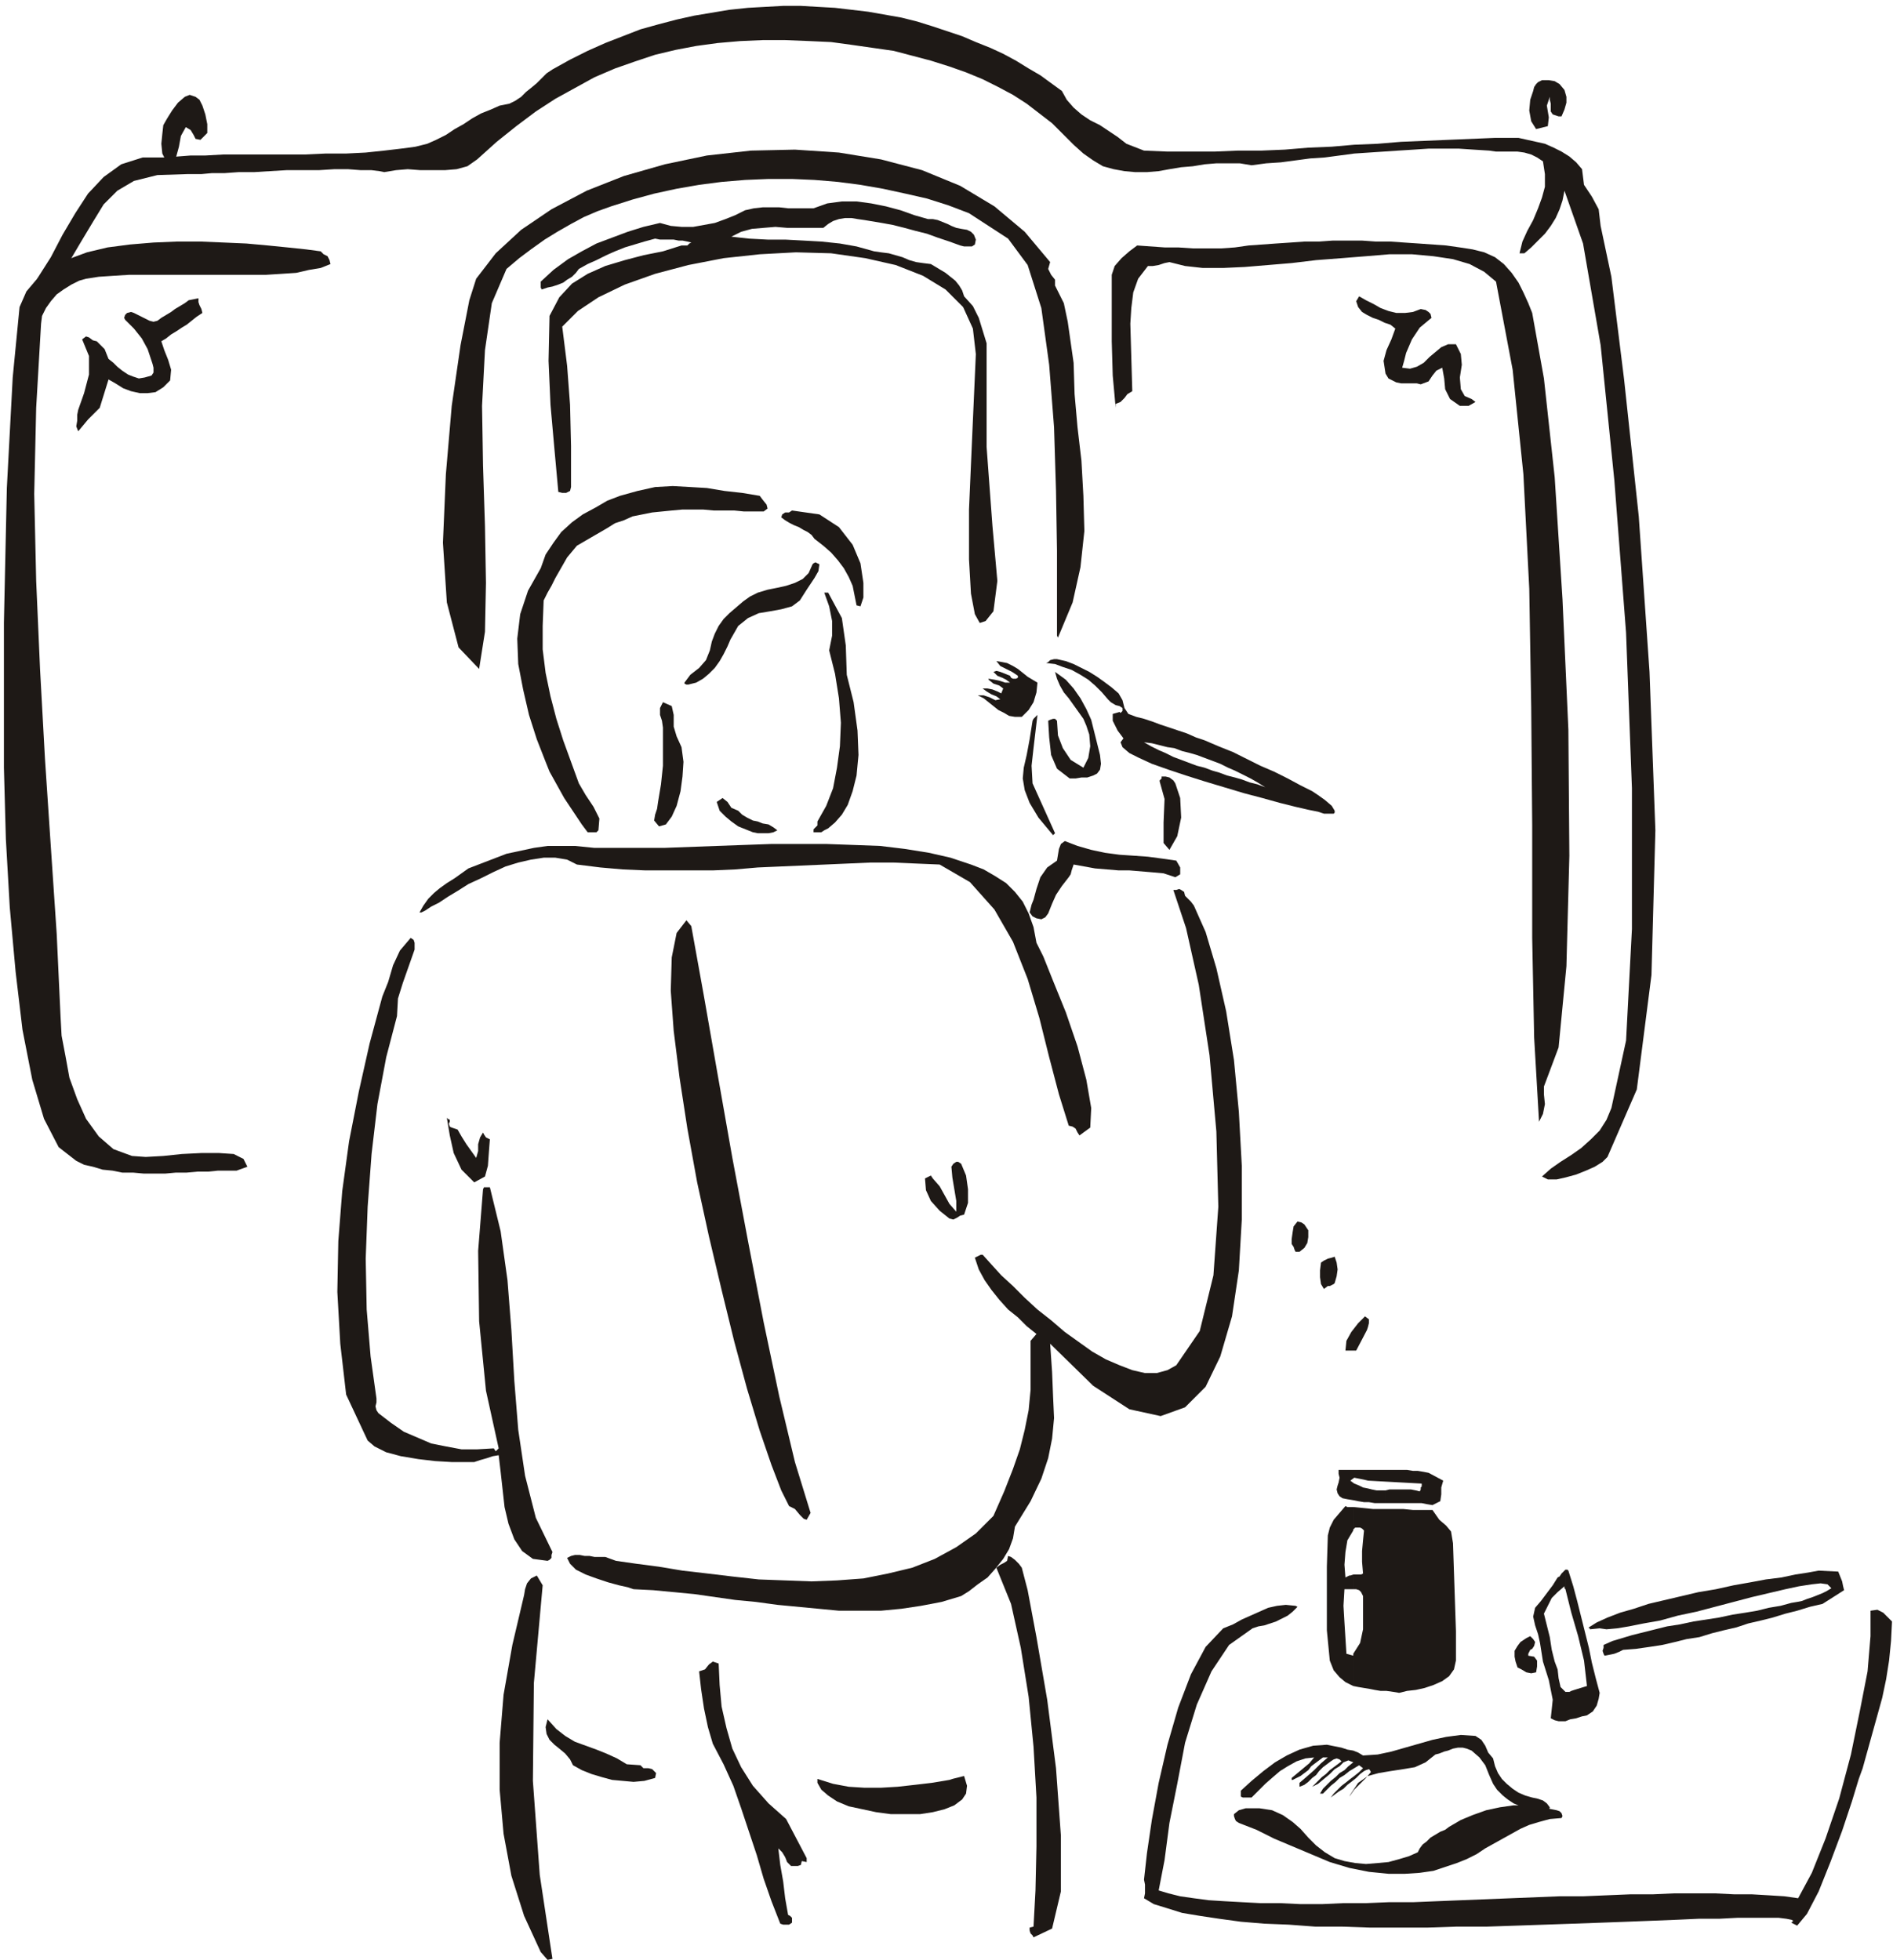
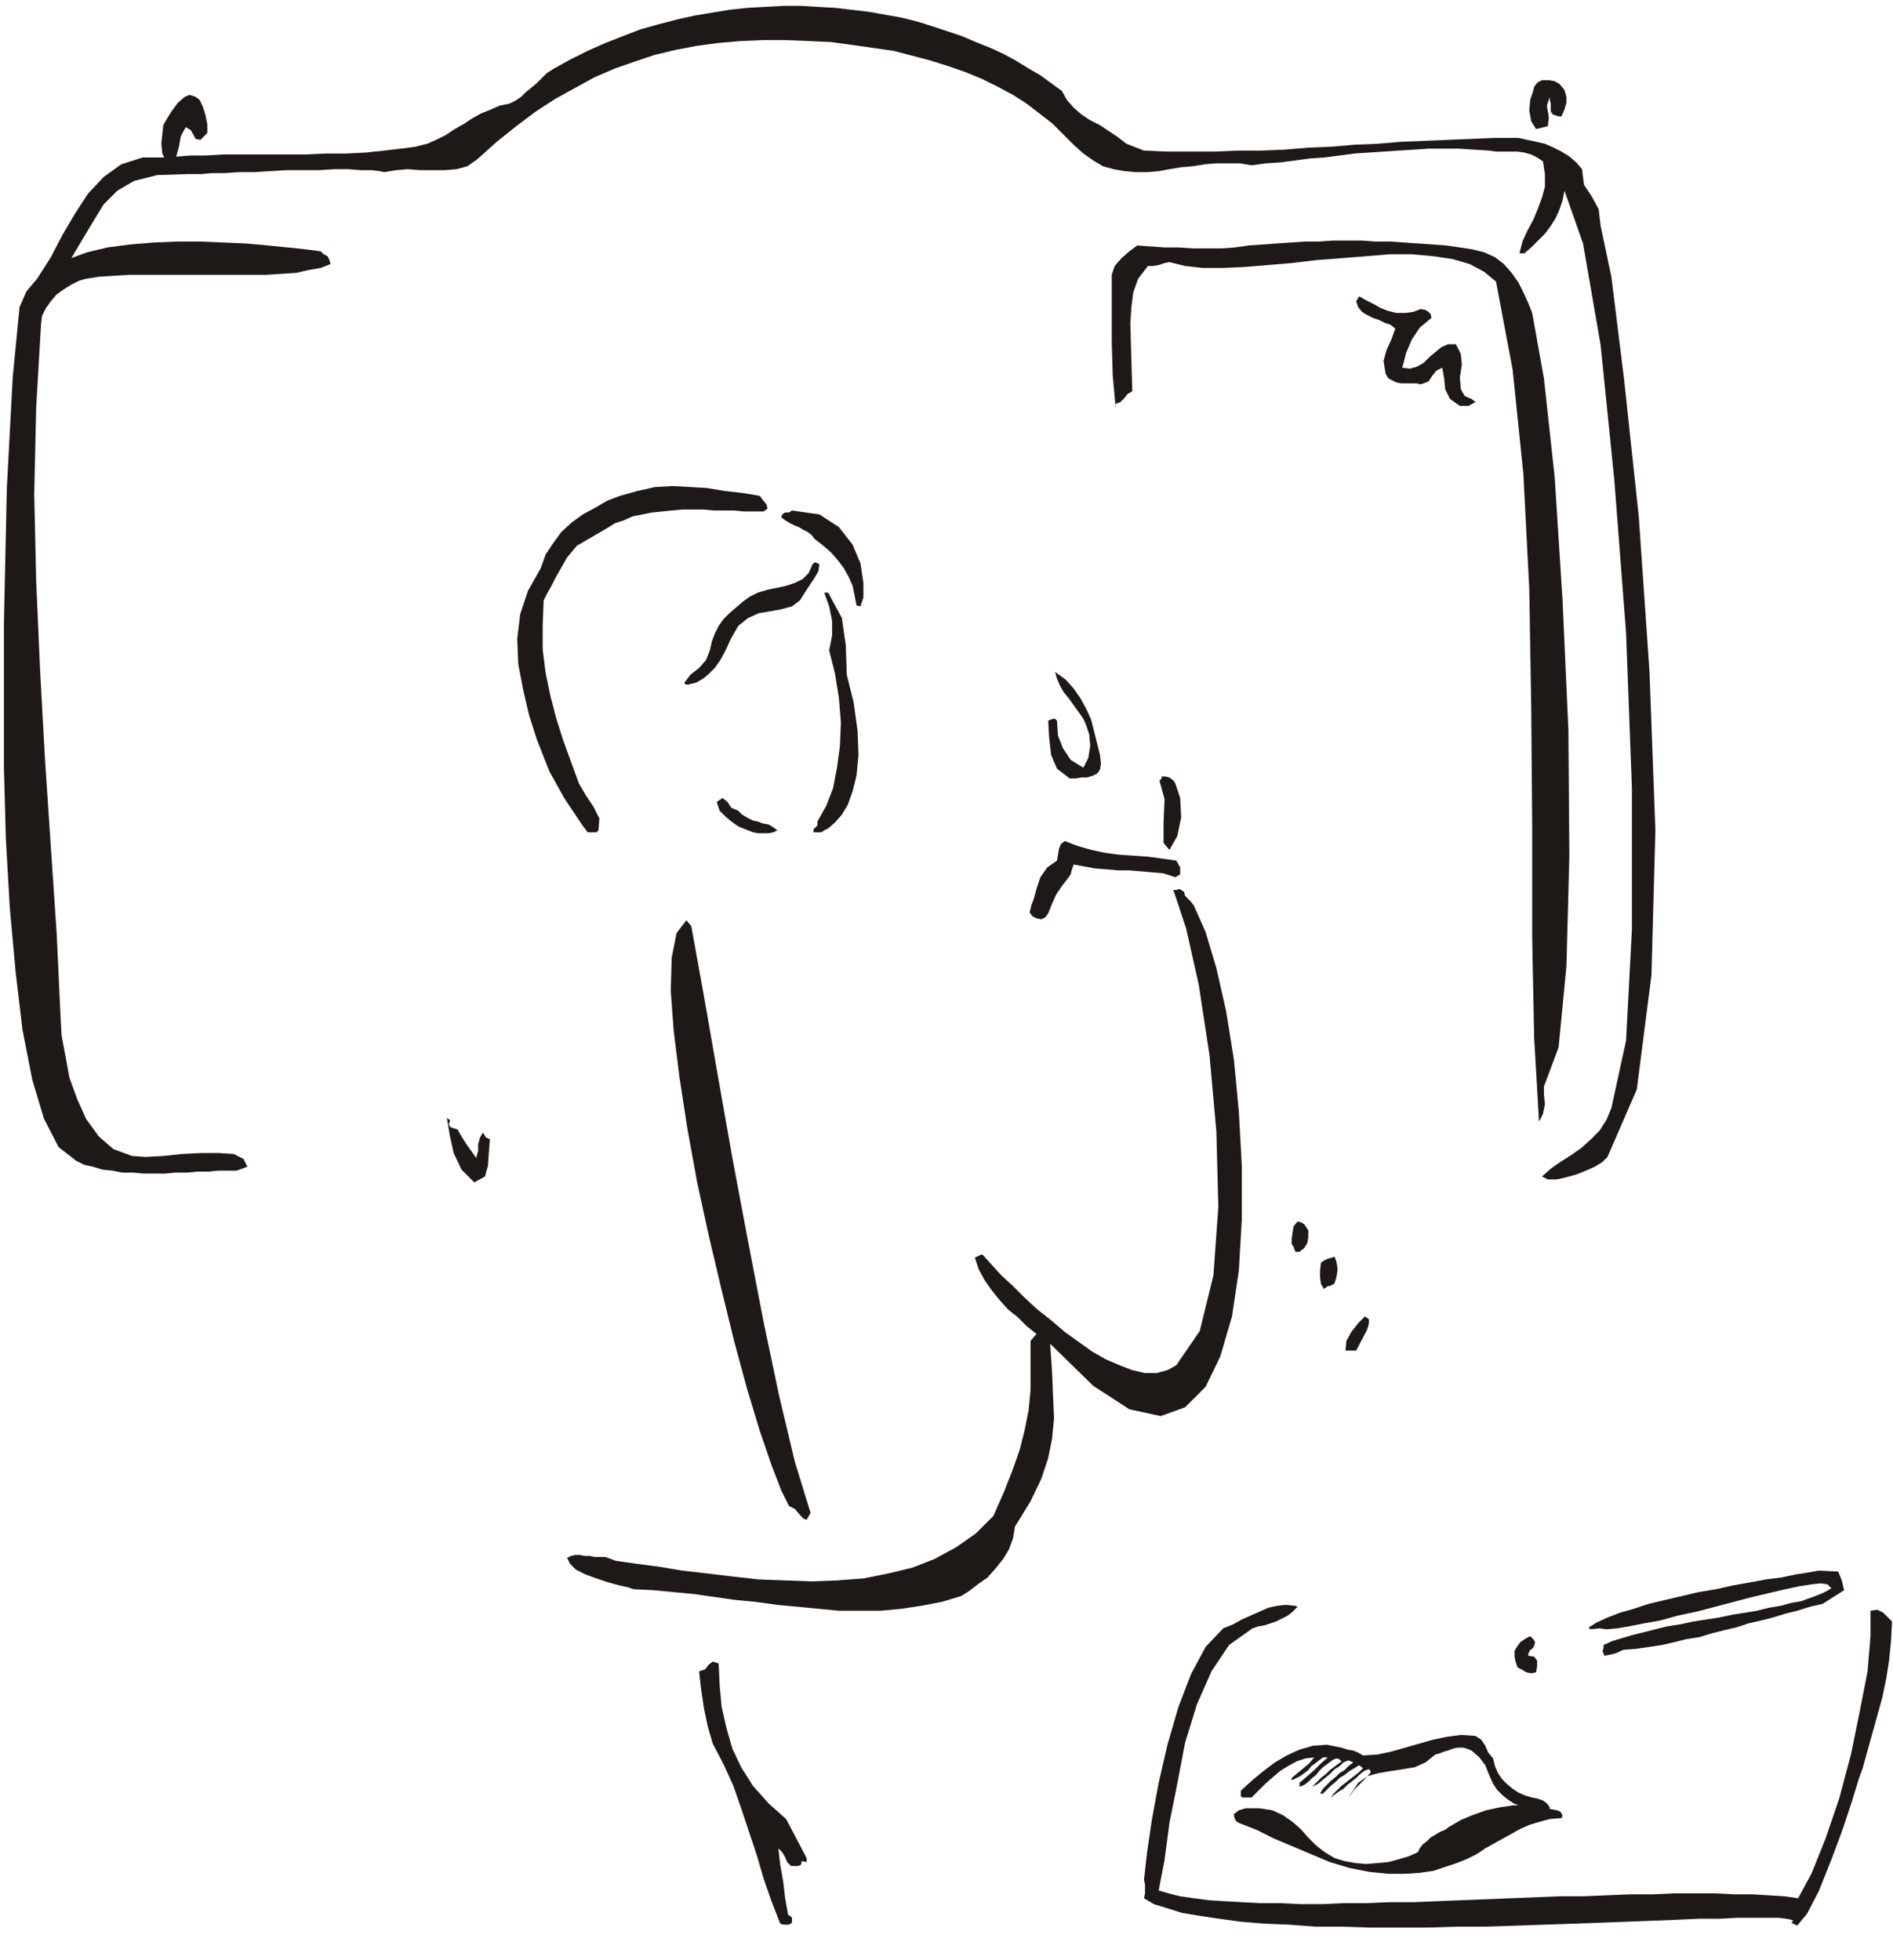
<svg xmlns="http://www.w3.org/2000/svg" fill-rule="evenodd" height="2.004in" preserveAspectRatio="none" stroke-linecap="round" viewBox="0 0 1936 2004" width="1.936in">
  <style>.pen1{stroke:none}.brush2{fill:#1e1916}</style>
  <path class="pen1 brush2" d="m1864 1640-13 3-13 4-12 3-13 4-12 3-13 3-12 4-13 3-12 3-13 4-13 2-12 3-13 3-13 2-14 2-13 1-4 2-5 2-5 1-5 1-1-2-1-3 1-3v-3l9-4 10-3 10-3 12-3 12-3 12-3 13-2 14-3 13-2 13-2 14-3 13-2 12-2 12-3 12-2 11-3 6-1 5-1 5-2 6-2 5-2 5-2 4-2 5-3-4-4-7-1-9 1-13 2-14 3-17 4-17 4-19 5-19 5-19 5-19 4-18 5-17 3-15 3-12 2-11 1-7-1-10 1v-1h-1v-1l8-5 11-5 13-5 14-4 15-5 17-4 17-4 17-4 18-3 18-4 17-3 16-3 16-2 14-3 13-2 11-2 20 1 2 5 2 5 1 5 1 4-22 14z" />
  <path class="pen1 brush2" d="m1905 1808-4 11-7 23-10 30-12 32-12 30-12 23-10 12-6-3 2-2-2-1-5-1-8-1h-42l-19 1h-21l-22 1-25 1-26 1-27 1-28 1-29 1-29 1-30 1h-31l-30 1h-59l-29-1h-27l-27-2-25-1-24-2-22-3-20-3-18-3-16-5-13-4-10-6 1-5v-9l-1-5 3-27 5-34 7-38 9-39 11-38 13-34 15-28 18-19 10-4 9-5 9-4 9-4 9-4 9-2 9-1 10 1 2 1-5 5-5 4-6 3-6 3-6 2-6 2-6 1-6 2-24 17-18 27-15 34-12 39-8 42-8 40-5 38-6 31 10 3 12 3 14 2 15 2 16 1 18 1 19 1h20l21 1h22l22-1h23l24-1h25l24-1 25-1 25-1 25-1 25-1 25-1h24l24-1 24-1h23l22-1h42l20 1h18l17 1 16 1 14 2 14-26 14-35 14-41 12-45 9-44 8-41 3-36v-26l7-1 6 3 4 4 5 5-1 20-2 20-3 19-4 19-5 18-5 18-5 18-5 18zm-261-625-5 5-8 5-9 4-10 4-11 3-9 2h-9l-6-3 9-8 10-7 11-7 10-7 10-9 9-9 7-11 5-12 15-69 6-114V806l-6-159-12-156-14-138-18-104-19-54-2 10-3 9-4 9-5 8-6 8-7 7-7 7-7 6h-5l3-12 5-11 6-11 5-12 4-11 3-11v-13l-2-13-6-4-6-3-7-2-7-1h-22l-7-1-16-1-15-1h-31l-15 1-16 1-15 1-15 1-15 1-15 2-15 2-15 1-15 2-15 2-15 1-15 2-12-2h-24l-12 1-12 2-12 1-12 2-11 2-12 1h-12l-11-1-11-2-11-3-10-6-10-7-10-9-11-11-11-11-13-10-13-10-14-9-15-8-16-8-17-7-17-6-19-6-19-5-19-5-21-3-21-3-22-3-22-1-25-1h-23l-23 1-23 2-22 3-21 4-21 5-21 7-20 7-21 9-20 11-20 11-20 13-20 15-20 16-20 18-10 7-11 3-12 1h-25l-13-1-12 1-12 2-5-1-8-1h-11l-13-1h-14l-16 1h-33l-17 1-16 1h-16l-14 1h-13l-11 1h-14l-31 1-24 6-17 10-14 14-11 18-12 20-13 22-16 23-5 1-4-1-4-3-3-4 14-22 12-23 13-22 13-20 16-17 18-13 22-7h26l10-1 13-1h15l18-1h83l22-1h21l20-1 19-2 17-2 15-2 12-3 9-4 10-5 9-6 9-5 9-6 9-5 10-4 9-4 10-2 6-3 6-4 5-5 5-4 6-5 5-5 5-5 6-4 18-10 18-9 18-8 18-7 18-7 18-5 19-5 18-4 18-3 18-3 19-2 18-1 18-1h18l17 1 18 1 17 2 17 2 17 3 17 3 16 4 16 5 15 5 15 5 14 6 15 6 13 6 13 7 13 8 12 7 11 8 11 8 5 9 7 8 8 7 9 6 10 5 9 6 9 6 9 7 18 7 24 1h48l24-1h24l24-1 24-2 24-1 23-2 24-1 24-2 24-1 24-1 24-1 24-1h24l9 2 9 2 9 2 9 4 8 4 8 5 7 6 6 7 2 16 8 12 7 13 2 17 11 52 13 105 15 140 11 159 6 162-4 148-15 117-30 69zm-47-1064h-3l-3-1-3-1-2-3v-8l-1-4v-3l-3 9 2 12-1 9-12 3-5-8-2-11 1-11 3-9 1-4 2-3 2-2 4-2h7l6 1 5 3 5 6 2 7v6l-2 7-3 7z" />
  <path class="pen1 brush2" d="m1575 1853-7-2-7-2-6-2-7-3-6-4-5-4-6-6-4-6-4-9-4-10-6-8-8-7-5-2-4-1h-5l-5 1-5 2-4 1-5 2-4 1-10 8-11 5-12 2-13 2-12 2-11 3-10 7-8 12-1 2 5-7 6-6 6-6 5-6-1-2-1-1-3 1-2 1-4 3-4 4-5 4-4 3-4 4-5 3-4 3-4 3 3-4 4-4 4-4 4-3 5-4 4-3 5-4 4-4-4-3-5 3-5 3-5 4-5 3-4 4-5 4-4 4-4 4h-3l3-5 4-4 4-4 5-4 4-4 5-3 4-4 5-4-5-2-5 2-4 4-5 3-5 5-6 5-6 5-6 3 3-3 4-4 3-3 4-3 4-4 4-3 4-3 4-3-2-2-3-1-3 1-3 2-4 3-4 3-4 4-3 4-4 3-4 4-4 3-5 2v-4l7-6 8-7 7-7 7-6h-5l-4 3-4 3-4 3-3 4-4 3-4 3-4 2-4 2h-1v-2l6-5 6-5 6-5 5-6-9 1-9 3-9 5-8 5-7 6-8 7-7 7-7 7h-9l-2-1v-6l11-10 12-10 12-9 12-7 13-6 14-4 14-1 15 3 6 2 6 1 5 2 5 3 15-1 14-3 14-4 14-4 14-4 14-3 15-2 15 1 6 4 4 6 3 7 5 6 2 8 3 7 4 6 5 5 6 5 6 4 7 3 7 2 5 1 6 2 4 3 3 4-1 3-2 2-4 1-3-1zm4-742v8l1 10-2 10-4 8-5-86-2-102V844l-1-121-2-121-6-117-11-107-17-90-12-10-15-8-17-5-20-3-22-2h-23l-24 2-25 2-26 2-25 3-24 2-24 2-22 1h-21l-18-2-16-4-5 1-6 2-6 1h-5l-10 13-5 14-2 16-1 16 2 69-5 3-3 4-4 4-5 2v4l-3-33-1-35v-68l3-9 7-8 8-7 8-6 14 1 14 1h14l15 1h29l14-1 14-2 14-1 14-1 15-1 14-1h15l14-1h30l14 1h15l14 1 15 1 14 1 14 1 14 2 13 2 12 3 11 5 9 7 8 9 7 10 5 10 5 11 4 10 12 67 11 101 8 125 6 133 1 129-3 113-8 83-15 40z" />
  <path class="pen1 brush2" d="m1420 1916-20-2-20-4-20-6-19-8-19-8-19-8-18-9-18-7-3-2-1-2-1-3v-2l5-4 7-2h14l13 2 11 5 10 7 8 7 8 9 8 8 9 7 10 6 10 3 11 2 11 1 12-1 11-1 11-3 10-3 9-4 2-4 3-4 4-3 4-4 5-3 5-3 5-2 4-3 12-7 12-5 14-5 14-3 14-2h15l14 2 15 3 3 1 2 2 1 3-1 2-12 1-11 3-10 3-9 4-9 5-9 5-9 5-9 5-9 6-10 5-10 4-12 4-12 4-14 2-15 1h-17zm73-1501-10-7-5-10-1-11-2-11-6 3-4 5-4 6-8 3-4-1h-16l-5-1-4-2-4-2-3-5-2-13 3-11 5-11 4-11-5-4-6-2-6-3-6-2-6-3-5-3-4-5-2-6 3-5 7 4 8 4 7 4 8 3 8 2h9l8-1 8-3 5 1 3 2 2 2 1 4-6 5-6 5-4 6-4 6-3 7-3 7-2 8-2 7 8 1 7-2 7-4 6-6 6-5 6-5 7-3h8l5 10 1 11-2 13 1 12 4 7 7 3 4 3-7 4h-9zm78 1295-5 1-5-1-5-3-4-2-2-6-1-5v-6l3-5 3-4 3-2 3-2 4-2 3 3 2 3-1 4-2 3-2 1-1 2-1 2v2l6 1 3 4v6l-1 6zm-184-329h-11l1-10 5-9 7-9 7-7 4 3v4l-1 4-1 3-11 21zm-29-66-4 3-3-5-1-7v-7l1-8 3-2 4-2 4-1 3-1 2 6 1 7-1 7-2 7-1 1-2 1-2 1h-2zm-29-35h-4l-1-2-1-3-2-3v-5l1-7 1-6 4-5 4 1 3 2 2 3 2 3v7l-1 6-3 5-5 4zm-255 94 2 29 1 25 1 22-2 21-4 20-7 21-11 23-16 26-2 12-4 11-6 10-8 10-8 9-10 7-9 7-8 5-20 6-21 4-20 3-21 2h-43l-21-2-21-2-21-2-22-3-21-2-21-3-21-3-21-2-21-2-20-1-6-2-9-2-11-3-12-4-11-4-10-5-6-6-3-6 4-2 4-1h5l5 1h5l5 1h11l11 4 21 3 23 3 24 4 26 3 25 3 27 3 27 1 27 1 26-1 27-2 25-5 25-6 23-9 22-12 20-14 18-18 11-25 9-23 7-20 5-20 4-20 2-21v-50l6-7-10-8-9-9-10-8-9-10-8-10-7-10-6-11-4-12 2-1 2-1 2-1h2l9 10 10 11 12 11 12 12 13 12 14 11 14 12 14 10 14 10 14 8 14 6 13 5 13 3h12l11-3 9-5 24-35 14-57 5-70-2-77-7-78-11-72-13-58-13-39h3l3-1 2 1 3 2 1 4 3 3 3 3 3 4 12 27 11 37 10 44 8 50 5 53 3 55v55l-3 52-7 47-12 41-15 31-21 21-25 9-32-7-37-24-44-43zm122-505-6-7v-21l1-24-5-18v-1l1-1 1-1v-2h4l4 1 4 3 2 3 5 15 1 20-4 19-8 14zm-6 24-11-1-12-1-12-1h-11l-12-1-12-1-11-2-11-2-1 3-1 3-1 4-2 3-7 9-6 9-4 9-4 10-3 4-4 2-5-1-4-2-3-4 1-4 1-4 2-5 3-11 4-12 7-10 10-7 1-6 1-6 2-5 4-3 13 5 14 4 14 3 15 2 15 1 14 1 15 2 14 2 4 7v7l-5 3-12-4zm-96-97-13-10-6-14-2-18-1-17 2-1 3-1h2l2 2 1 15 5 13 8 12 13 8 5-10 2-12-1-12-3-9-3-7-5-7-5-7-5-7-5-6-4-7-3-7-2-7 11 8 8 9 7 10 6 11 5 11 3 12 3 12 3 12 1 9-1 6-3 4-4 2-6 2h-6l-6 1h-6z" />
-   <path class="pen1 brush2" d="m1104 1161-2-3-2-4-3-2-4-1-10-32-10-38-10-40-12-40-15-38-19-33-25-28-31-18-24-1-23-1h-24l-23 1-23 1-23 1-23 1-23 1-23 2-23 1h-69l-23-1-23-2-24-3-10-5-12-2h-12l-13 2-13 3-13 4-13 6-12 6-13 6-11 7-10 6-9 6-8 4-6 4-4 2h-2l4-7 5-7 6-6 6-5 7-5 8-5 7-5 7-5 13-5 13-5 13-5 14-3 14-3 14-2h28l20 2h71l27-1 27-1 28-1 28-1h56l28 1 27 1 25 3 25 4 22 5 21 7 13 5 12 7 11 7 9 9 8 10 6 12 5 14 3 16 7 14 10 25 13 32 12 35 9 34 5 29-1 20-11 8zm-22-509-1-2v-87l-1-61-2-65-5-64-8-58-14-44-20-27-40-26-21-8-22-7-22-5-23-5-23-4-23-3-24-2-23-1h-24l-24 1-24 2-23 3-23 4-23 5-22 6-22 7-14 5-14 6-13 7-14 8-13 8-14 10-12 9-13 11-15 35-7 48-3 57 1 61 2 62 1 58-1 50-6 38-21-22-12-46-4-61 3-70 6-70 9-62 9-46 7-22 20-26 26-24 31-21 36-19 38-15 42-12 43-9 45-5 45-1 45 3 43 7 42 11 39 16 35 21 31 26 26 31-2 7 3 6 4 5v6l9 18 4 19 3 21 3 21 1 32 3 34 4 34 2 36 1 36-4 37-8 36-15 36zm-26 85 1-2 1-1 2-2 1-1-2 17-2 17-2 18 1 18 23 51-2 2-15-18-9-15-5-13-2-12 1-11 3-13 3-16 3-19zm-11-4h-7l-6-1-5-3-6-3-5-4-5-4-5-4-6-3h6l6 2 6 3 5-1-4-3-5-2-5-3-4-3h5l5 1 5 2 4 2 2-5-4-3-6-2-5-4v-1l6 1 5 1 6 2h5l-4-3-4-2-5-2-4-4 3-1 4 1 5 2 5 2 1 2 2 1h3l2-1v-2l-6-4-6-3-6-3-4-5 6 1 5 1 6 3 5 3 5 4 5 4 5 3 5 3-1 10-3 10-5 8-7 7zm12 1248-1-2-2-2-1-3v-3l4-1 2-37 1-45v-50l-3-52-5-51-8-50-10-45-15-37 4-3 4-2 3-2 1-5 3 1 4 3 4 4 3 4 6 23 9 48 11 64 9 70 5 69v57l-9 38-19 9z" />
-   <path class="pen1 brush2" d="m998 362-3-26-10-22-18-18-23-14-28-11-31-7-35-5-36-1-37 2-37 4-36 7-34 9-31 11-27 13-21 14-16 16 5 40 3 40 1 42v42l-1 4-4 2h-4l-4-1-4-44-4-45-2-45 1-46 10-19 13-14 16-10 18-8 20-6 19-5 20-4 19-6h6l2-2 2-1-4-1-5-1h-4l-5-1h-14l-5-1-11 3-10 3-10 3-10 4-9 4-10 5-9 4-9 5-3 4-4 4-5 3-4 3-5 2-6 2-5 1-6 2-1-2v-6l13-12 15-11 14-8 15-8 16-6 16-6 16-5 17-4 11 3 11 1h12l11-2 11-2 11-4 10-4 10-5 9-2 9-1h17l9 1h26l14-5 15-2h15l15 2 15 3 15 4 14 5 14 4h5l5 1 5 2 5 2 4 2 5 2 5 1 6 1 4 2 3 3 2 5-1 5-3 2h-8l-4-1-11-4-12-4-11-4-12-3-11-3-12-3-11-2-12-2-6-1-7-1-6-1h-7l-6 1-6 2-5 3-5 4h-37l-12-1-12 1-12 1-11 3-10 5 18 2 19 1h18l19 1 18 1 19 2 17 3 18 5 7 1 8 1 7 2 7 2 7 3 7 2 7 1 8 1 5 3 5 3 5 3 5 4 5 4 4 5 3 5 2 6 9 10 6 12 4 13 4 13v106l6 81 5 56-4 31-8 10-6 2-5-9-4-21-2-35v-51l3-69 4-90zm-12 880-4 1-3 2-4 2-4-1-10-8-9-10-5-11-1-12 2-1 2-1 2-1 2 3 7 8 5 9 5 9 7 8v-11l-2-12-2-12-1-11 2-3 3-2h2l3 2 5 12 2 14v14l-4 12zm-150 577 16 5 16 3 16 1h17l17-1 18-2 17-2 18-3 3-1 4-1 4-1 4-1 3 10-1 8-4 6-8 6-10 4-12 3-13 2h-30l-15-2-14-3-14-3-12-5-9-6-7-6-4-7v-4z" />
  <path class="pen1 brush2" d="m833 551-3-4-4-3-4-2-5-3-5-2-4-2-5-3-4-3 1-3 3-2h4l3-2 28 4 20 13 14 18 8 19 3 20v15l-3 9-4-1-2-10-2-10-4-9-5-9-6-8-7-8-8-7-9-7zm14 296-4 2-3 2h-8v-3l2-2 2-2v-4l9-16 7-18 4-21 3-22 1-24-2-25-4-25-6-24 3-15v-15l-3-15-5-14h4l14 26 4 28 1 30 7 28 4 29 1 25-2 21-4 16-5 14-6 10-7 8-7 6zm-22-244-7 11-8 6-11 3-11 2-12 2-11 5-10 8-8 14-3 7-4 8-4 7-5 7-6 6-6 5-7 4-8 2h-2l-2-1v-1l6-8 9-7 7-8 4-10 2-9 3-8 4-8 5-7 6-6 7-6 7-6 7-5 8-4 10-3 10-2 9-2 9-3 8-4 6-6 4-9 1-1 2-1 2 1 2 1-1 7-4 7-4 6-4 6zm-12 940-6-3-8-16-10-26-12-35-13-43-13-48-13-53-13-55-12-55-10-55-8-52-6-48-3-41 1-34 5-25 10-13 5 6 13 72 14 80 15 85 16 85 16 83 16 76 16 67 16 52-4 7-3-1-4-4-5-6zm7 360-1 4-3 1h-7l-4-4-2-5-3-5-4-4 2 17 3 17 2 17 3 17 2 1 2 2v5l-3 2h-6l-3-1-9-23-8-23-7-24-8-24-8-24-8-23-10-22-11-21-5-17-4-19-3-20-2-18 6-2 4-5 4-3 6 2 1 22 2 22 5 22 6 21 9 19 12 19 16 18 18 16 21 40v4l-5-1zM755 845l-7-5-6-5-6-6-3-9 6-4 5 4 4 6 7 3 4 4 5 3 6 3 5 1 5 2 6 1 5 3 4 3-4 2-5 1h-11l-5-1-5-2-5-2-5-2zm26-322h-20l-10-1h-21l-11-1h-21l-11 1-10 1-10 1-10 2-10 2-9 4-9 3-8 5-31 18-5 6-5 6-4 7-4 7-4 7-4 8-4 7-4 8-1 26v24l3 24 5 24 6 23 7 22 8 22 8 22 7 12 8 12 6 12-1 12-2 2h-9l-6-8-6-9-6-9-6-9-5-9-5-9-5-9-4-10-9-23-8-25-6-26-5-26-1-26 3-25 8-24 13-23 5-14 8-12 8-11 11-10 11-8 13-7 12-7 13-5 18-5 18-4 18-1 18 1 17 1 18 3 18 2 18 3 3 4 4 5 1 4-4 3z" />
-   <path class="pen1 brush2" d="m674 845-5-6 1-6 2-6 1-7 3-18 2-19v-39l-1-7-2-6v-7l3-6 9 4 2 9v12l3 10 5 11 2 15-1 15-2 15-4 15-5 11-6 8-7 2zm-4 973-11 3-11 1-11-1-11-1-11-3-10-3-10-4-9-5-3-6-5-6-6-5-5-4-5-5-3-6-1-7 2-8 9 10 9 7 10 6 11 4 11 4 10 4 11 5 10 6 14 1 3 3h5l4 1 4 4-1 5z" />
-   <path class="pen1 brush2" d="m560 2004-7-8-17-37-13-41-8-43-4-45v-48l4-49 9-51 12-51 1-6 2-6 4-5 6-3 6 10-9 100-1 100 7 96 13 86-5 1zm-50-516-6 1-6 2-7 2-6 2h-23l-17-1-17-2-18-3-15-4-12-6-7-6-22-47-6-52-3-53 1-52 4-51 7-51 10-51 11-49 13-48 6-15 5-17 7-15 11-13 3 2 1 3v7l-6 17-6 17-5 16-1 18-11 42-9 48-6 51-4 54-2 53 1 52 4 48 6 43v4l-1 4 1 4 2 3 13 10 13 9 14 6 14 6 15 3 16 3h16l17-1 2 3 3-3-13-59-7-71-1-72 5-63 1-2h6l11 45 7 50 4 51 3 52 4 50 7 47 11 43 17 35-1 3v3l-2 2-2 1-15-2-11-8-8-12-6-16-4-17-2-18-2-18-2-17z" />
  <path class="pen1 brush2" d="m485 1209-13-13-8-17-4-18-3-18 1 1 2 1v2l-1 2 1 3 2 1 3 1 3 1 4 7 5 8 5 7 5 7 2-7v-7l2-7 3-5 1 2 2 3 2 1 2 1-1 13-1 14-3 11-11 6zM88 285l-7 2-8 4-8 5-7 5-6 7-5 7-4 8-1 8-5 86-2 88 2 89 4 91 5 91 6 90 6 89 4 86 1 18 4 21 4 22 8 22 9 20 13 18 15 13 19 7 14 1 18-1 19-2 20-1h18l15 1 10 5 4 8-11 4h-19l-10 1h-11l-11 1h-11l-11 1h-22l-11-1h-11l-10-2-10-1-10-3-9-2-8-4-18-14-15-29-12-40-10-51-7-59-6-66-4-70-2-73V637l3-138 6-113 7-72 7-16 11-13 15-11 17-9 19-7 21-5 23-3 24-2 24-1h24l24 1 23 1 22 2 20 2 19 2 15 2 3 3 4 2 2 4 1 4-10 4-12 2-13 3-15 1-16 1H132l-16 1-15 1-13 2zm117-142-5-1-2-4-3-5-5-3-5 9-2 11-3 11-10 4-4-8-1-10 1-10 1-9 4-7 5-8 6-8 7-6 5-2 6 2 4 3 3 6 3 9 2 10v9l-7 7z" />
-   <path class="pen1 brush2" d="m165 349 3 9 4 10 3 10-1 11-7 7-8 5-8 1h-8l-9-2-8-3-8-5-7-4-9 29-6 6-6 6-5 6-5 6-2-5 1-6v-6l1-5 6-17 5-19v-19l-7-17 4-3 3 1 4 3 4 1 4 4 4 4 2 5 2 5 5 4 4 4 5 4 6 4 5 2 6 2 6-1 7-2 2-3v-5l-1-4-1-3-4-12-6-11-8-10-9-9-1-2 1-3 2-2 4-1 3 1 4 2 4 2 4 2 4 2 4 1 4-1 4-3 5-3 5-3 4-3 5-3 5-3 4-3 5-1 5-1v4l1 3 2 4 1 4-6 4-5 4-5 4-5 3-6 4-5 3-5 4-5 3zm1189 483-6-2-10-2-13-3-16-4-18-5-19-5-20-6-20-6v-14l8 3 7 2 8 3 8 2 7 2 8 3 8 2 8 3-8-5-7-4-8-4-8-4-7-3-8-4-8-3-8-3v-18l14 6 15 6 14 7 14 7 14 6 14 7 13 7 12 6 6 4 7 5 7 6 3 5v2l-1 1h-10zm-122-33-19-6-18-6-17-6-13-6-10-5-7-6-2-5 3-4-6-8-5-10v-7l7-2 1 1 1-1 1-1v-3l-3-2-4-1-5-3-3-3-6-7-7-7-7-6-8-5-9-5-9-3-8-3-9-1 2-1 2-2 4-1h3l9 2 8 3 8 4 8 4 8 5 7 5 8 6 7 6 4 7 2 8 4 6 8 3 8 2 9 3 8 3 9 3 9 3 9 3 9 4 9 3v18l-8-3-7-2-8-2-8-3-7-1-8-2-8-2-8-1 7 4 8 4 7 3 8 4 8 3 8 3 8 3 8 2v14zm391 955-5 1-6 2-6 1-5 2v-30h4l2-1 3-1 13-4-3-26-6-25-7-24-6-24v-20h2l1 1 5 16 4 15 4 16 4 16 4 16 3 15 4 16 4 15-1 6-2 7-4 6-6 4zm-22 6h-7l-4-1-4-2 2-19-4-20-6-19-3-19-2-9-3-9-2-9 2-9 6-7 6-8 6-8 5-8 2-1 2-3 2-2 2-2v20l-1-1v-2l-7 6-6 6-4 8-4 8 3 12 3 12 2 13 3 12 3 8 1 9 2 9 5 5v30zm-136-221-6-1-5-1h-37v-13l4-1h22l5 1 4 1 1-2v-2l1-1v-3l-37-2v-12h22l6 1h5l6 1 5 1 15 8-2 7v7l-1 7-8 4zm-48-2h-11l-6-1h-5l-6-1-5-1-6-1-5-1-3-2-2-3-1-4 1-4 1-3 1-5-1-4v-4h48v12l-18-1-4-1-5-1-5-1-4 3 4 3 5 2 4 2 5 1 4 1 5 1h9v13zm72 161-2 9-5 7-7 5-9 4-9 3-9 2-9 1-8 2-6-1-7-1h-6l-6-1-5-1-6-1-6-1-5-1v-33l7-11 3-14v-34l-2-4-2-2-3-1h-3v-15h8l2-1-1-12v-11l1-11 1-10-2-2-2-1h-5l-1 1-1 1v1-24l10 1 10 1h31l10 1h20l7 10 7 6 5 6 2 12 1 30 1 30 1 30v30zm-105 26-8-4-6-5-6-7-4-10-3-31v-65l1-32 2-8 4-8 6-7 6-7 2 1h6v24l-6 10-2 12-1 13 1 13 2-1 2-1h1l3-1v15h-9l-1 17 1 17 1 16 1 16 7 2v-2 33z" />
</svg>